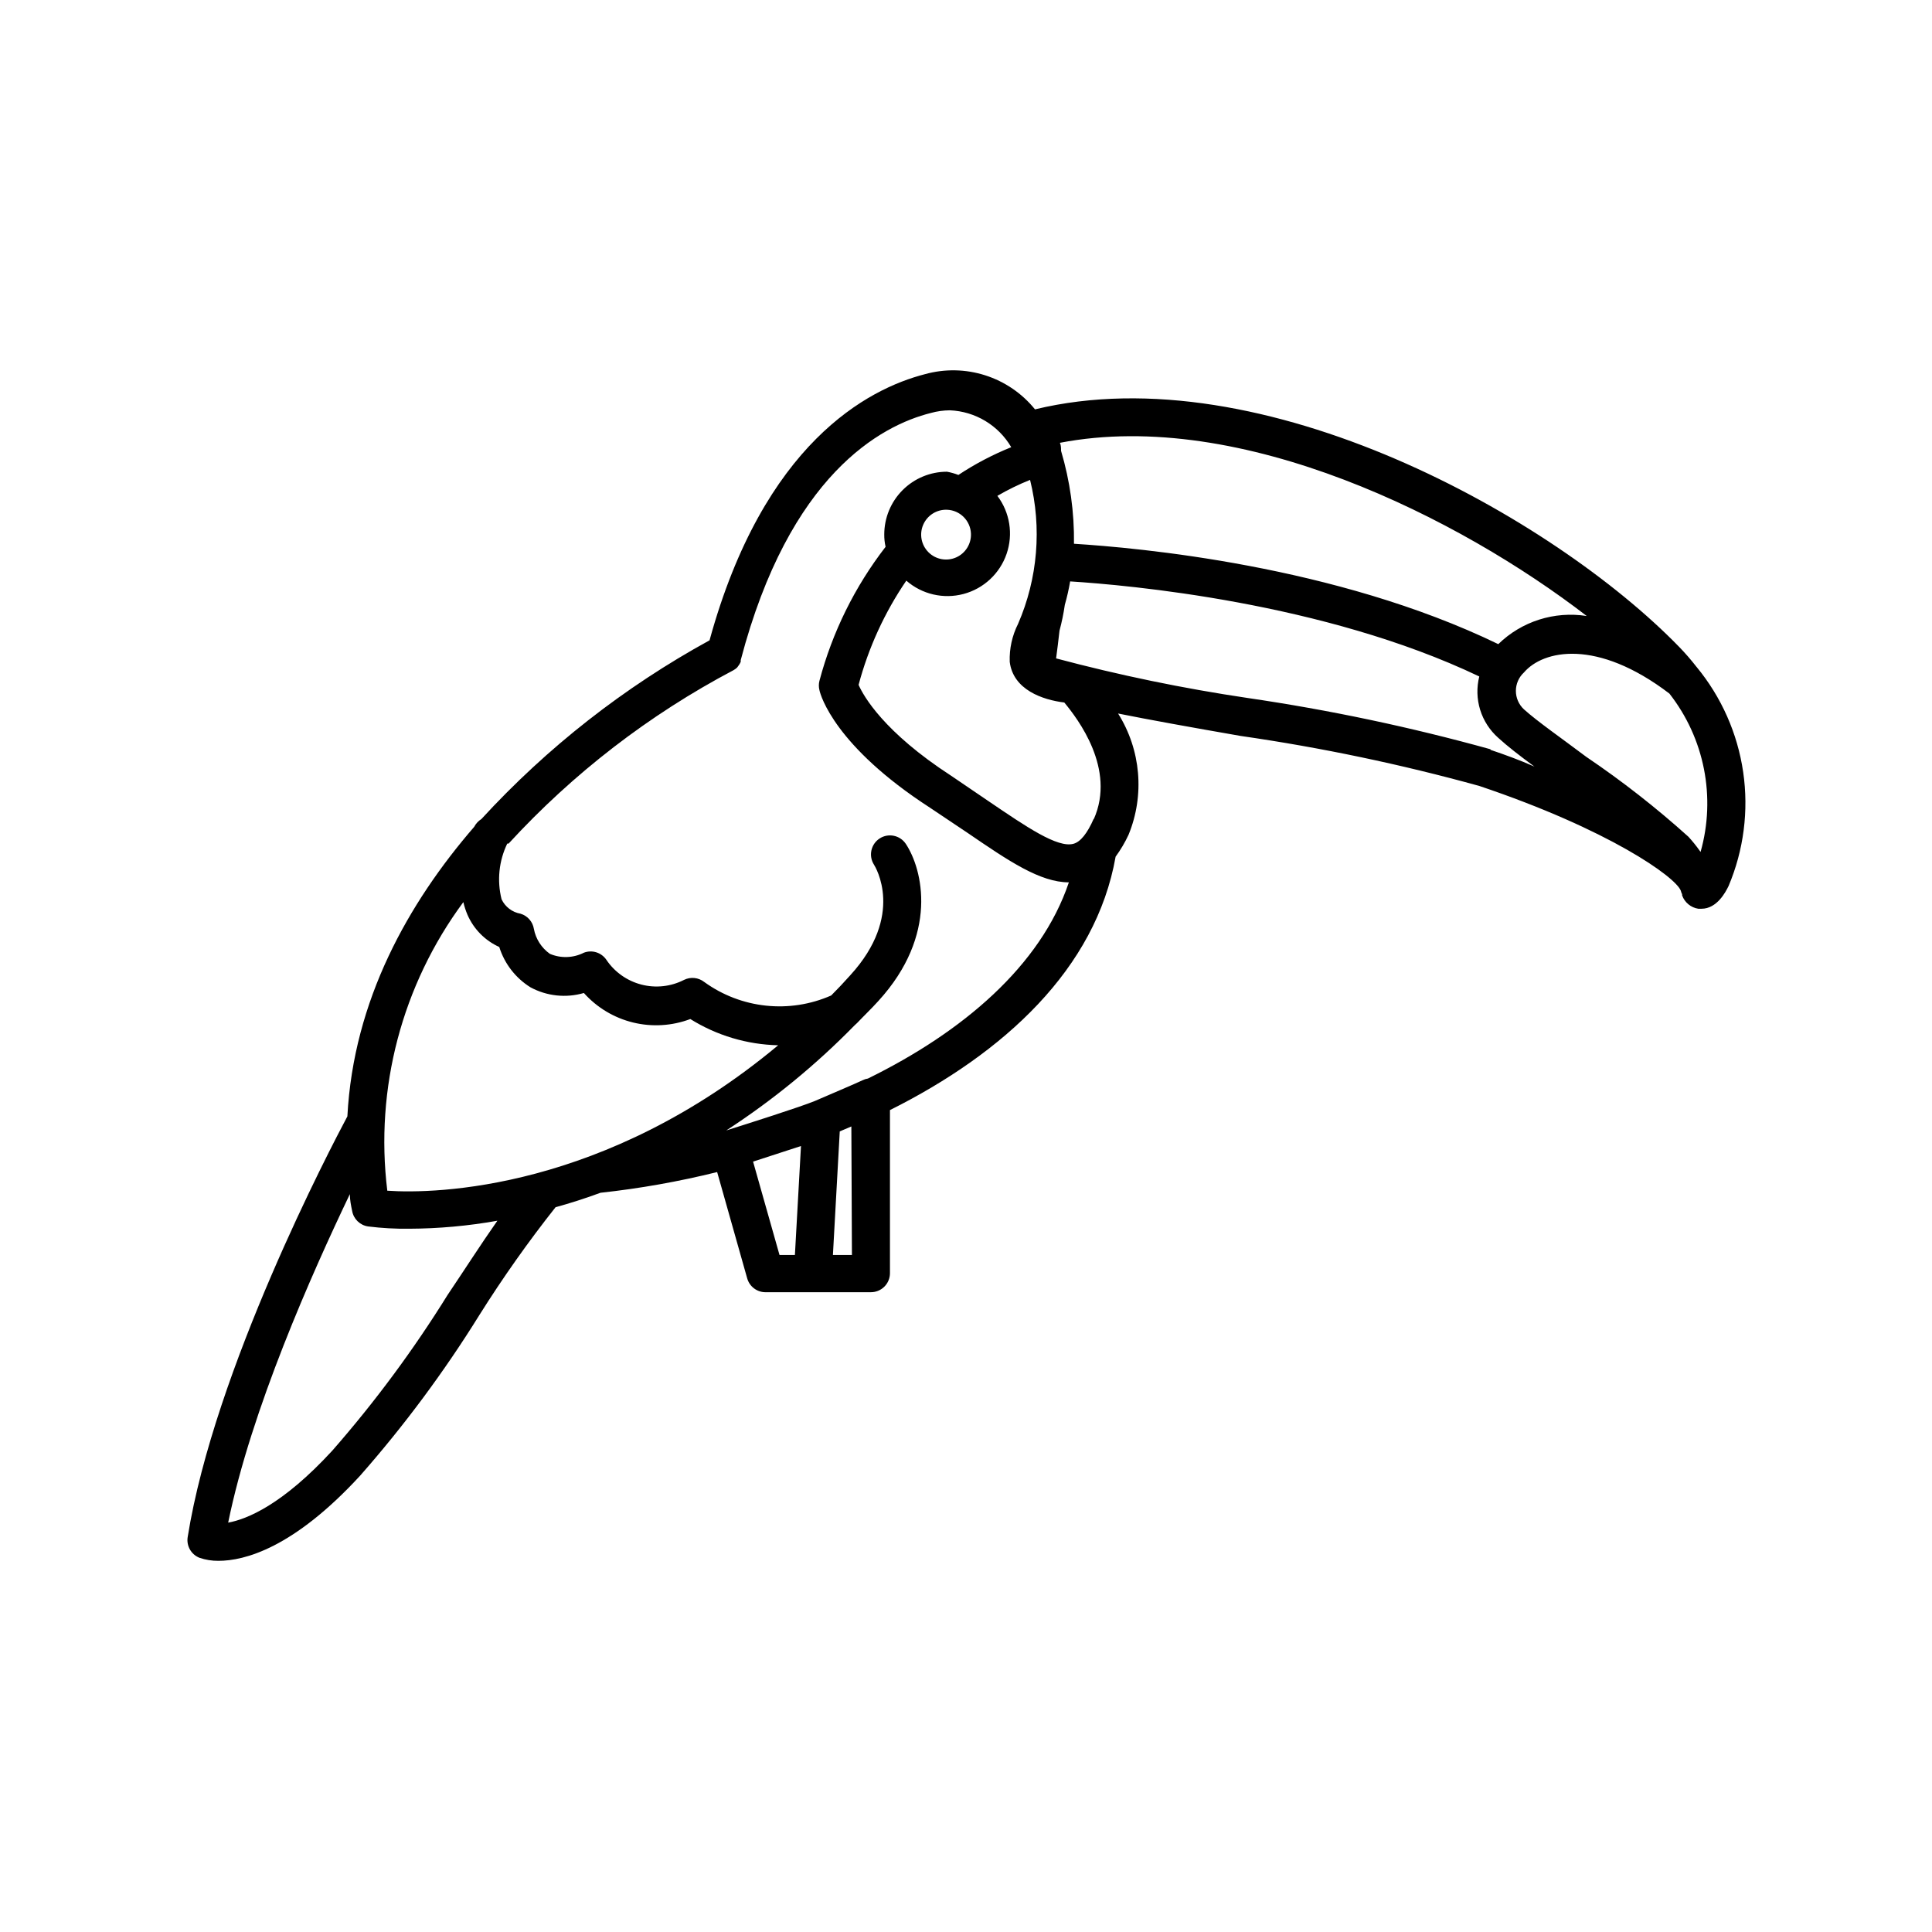
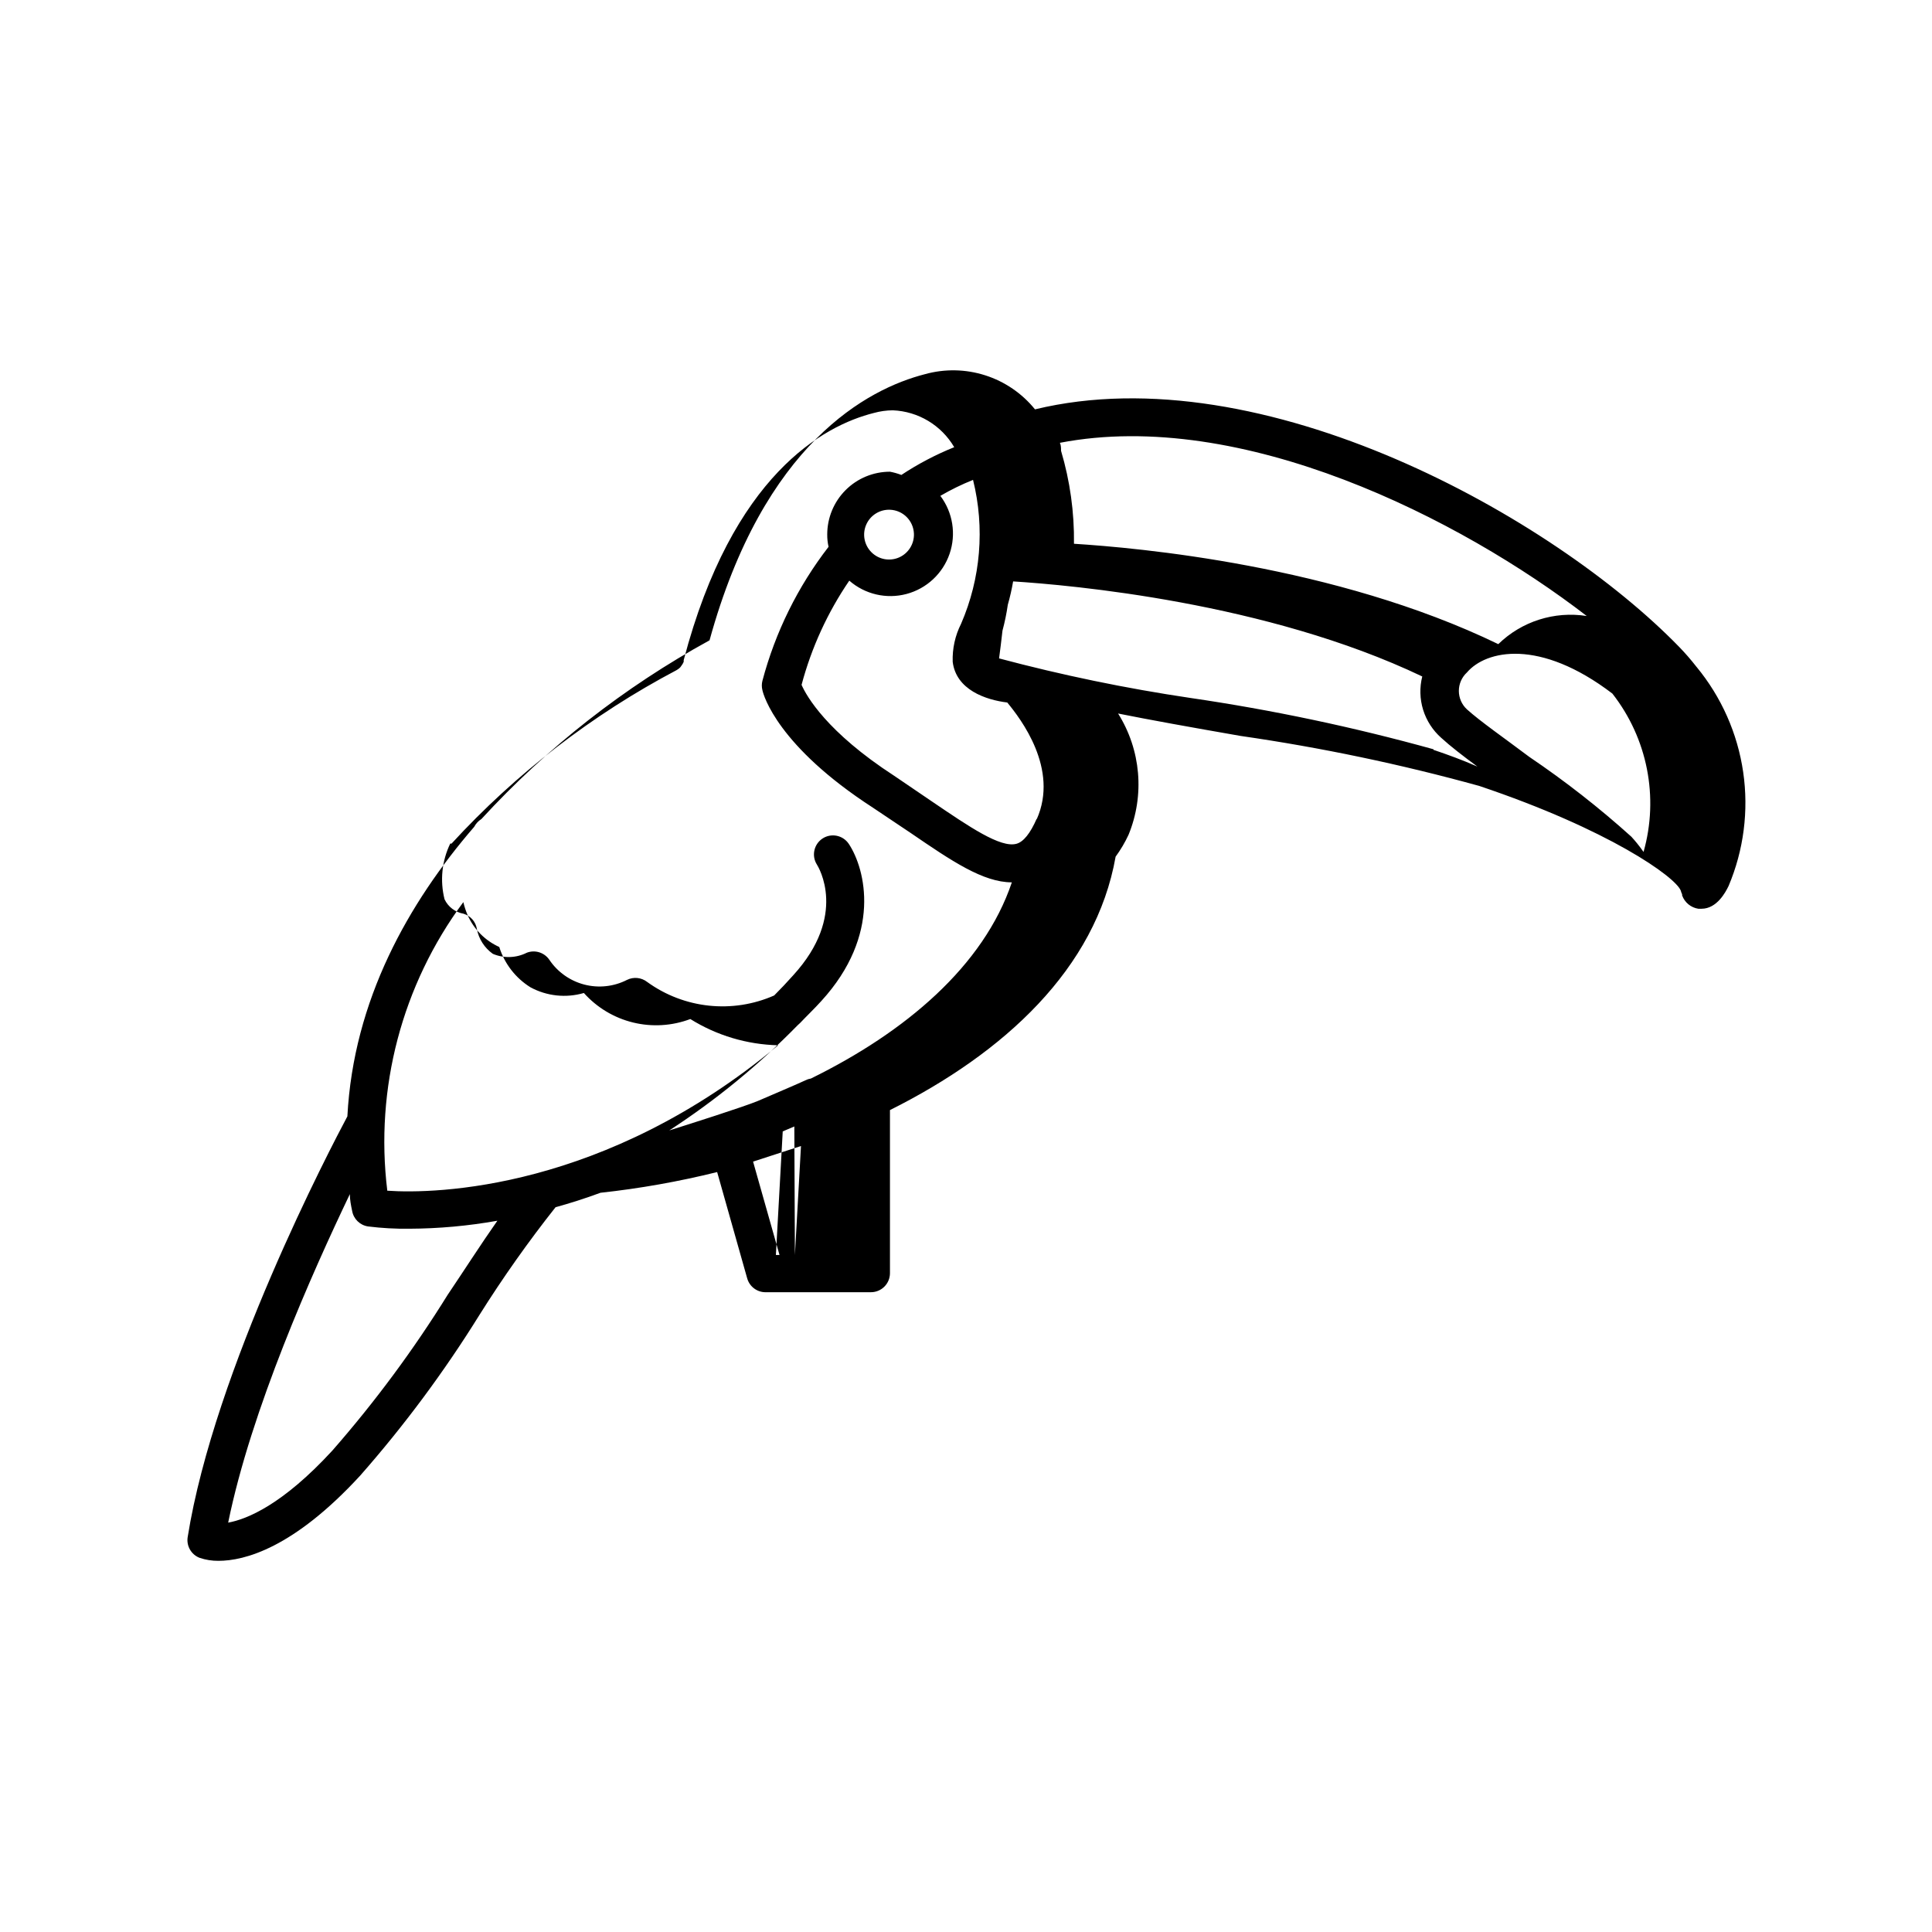
<svg xmlns="http://www.w3.org/2000/svg" fill="#000000" width="800px" height="800px" version="1.1" viewBox="144 144 512 512">
-   <path d="m593.61 320.75c-1.445-1.863-2.992-3.648-4.637-5.34-33.301-34.262-110.28-77.539-170.69-62.926-3.422-4.231-8.008-7.363-13.191-9.02s-10.734-1.762-15.977-0.301c-15.113 3.879-42.723 18.289-57.082 70.535v-0.004c-22.602 12.379-43.027 28.379-60.457 47.359-0.809 0.508-1.469 1.219-1.914 2.066-17.434 20.152-31.992 45.949-33.605 76.73-4.434 8.312-35.266 67.156-42.32 111.49-0.379 2.336 0.922 4.621 3.125 5.492 1.621 0.551 3.324 0.824 5.039 0.805 6.852 0 19.852-3.324 37.586-22.621h-0.004c11.691-13.293 22.258-27.531 31.59-42.57 6.199-9.863 12.926-19.383 20.152-28.516 3.828-1.059 7.809-2.316 11.891-3.828v-0.004c10.422-1.129 20.758-2.965 30.934-5.488l7.961 28.164v-0.004c0.625 2.242 2.707 3.766 5.035 3.68h27.762c1.336 0 2.617-0.531 3.562-1.477 0.945-0.945 1.477-2.227 1.477-3.562v-43.227c30.23-15.113 54.562-37.434 59.801-67.156 1.328-1.816 2.477-3.758 3.426-5.797 4.32-10.531 3.285-22.504-2.769-32.141 8.312 1.664 18.895 3.578 32.496 5.945 21.332 3.078 42.449 7.504 63.227 13.25 34.309 11.539 51.992 24.082 53.402 27.762v-0.004c0.074 0.336 0.191 0.656 0.355 0.957-0.023 0.102-0.023 0.203 0 0.305 0.676 1.867 2.316 3.219 4.281 3.523h0.855c4.082 0 6.398-4.434 7.152-5.996l0.004 0.004c4.031-9.531 5.375-19.988 3.883-30.227-1.492-10.242-5.766-19.879-12.348-27.863zm-29.121-13.504c-8.547-1.344-17.23 1.418-23.426 7.457-43.277-20.957-95.727-25.543-112.45-26.602 0.109-8.336-1.047-16.645-3.426-24.637 0-0.707 0-1.461-0.301-2.117 48.164-9.27 106.1 20.055 139.61 45.898zm-301.83 179.86c-9.051 14.582-19.277 28.402-30.582 41.312-13.199 14.359-22.621 18.188-27.609 19.094 6.098-29.926 22.219-66.098 32.246-87.055 0 1.512 0.301 2.973 0.605 4.434 0.367 2.144 2.074 3.812 4.231 4.129 3.609 0.449 7.246 0.652 10.883 0.605 7.836-0.031 15.66-0.742 23.375-2.117-4.484 6.398-8.766 13.102-13.148 19.598zm-16.02-27.559c-3.324-27.129 3.891-54.504 20.152-76.477 0.27 1.156 0.637 2.285 1.105 3.375 1.652 3.785 4.652 6.82 8.414 8.516 1.391 4.434 4.32 8.223 8.262 10.68 4.336 2.352 9.426 2.894 14.16 1.512 3.457 3.863 8 6.59 13.035 7.82 5.035 1.23 10.328 0.91 15.176-0.918 6.996 4.363 15.035 6.762 23.277 6.953-45.949 38.34-90.738 39.449-103.58 38.539zm108.02 17.031h-4.082l-7.004-24.738 12.695-4.133zm15.113 0h-5.039l1.812-32.746 3.074-1.309zm4.231-46.754c-0.488 0.074-0.965 0.227-1.41 0.453-1.664 0.805-9.621 4.18-12.645 5.492-3.777 1.562-17.887 6.047-23.477 7.809 12.324-8.008 23.73-17.352 34.008-27.859l0.656-0.605c1.863-1.965 3.777-3.777 5.644-5.844 16.02-17.531 11.738-34.914 7.254-41.664h-0.004c-1.535-2.269-4.602-2.894-6.902-1.414-2.332 1.508-3.008 4.617-1.512 6.953 0.352 0.555 8.262 13.402-6.297 29.32-1.664 1.863-3.324 3.629-5.039 5.34v0.004c-11.055 4.871-23.867 3.508-33.652-3.578-1.527-1.195-3.602-1.414-5.34-0.555-3.496 1.789-7.523 2.231-11.32 1.246s-7.102-3.328-9.285-6.586c-1.316-1.918-3.773-2.688-5.945-1.863-2.816 1.426-6.117 1.539-9.02 0.301-2.211-1.57-3.731-3.934-4.231-6.598-0.309-1.91-1.676-3.477-3.527-4.031-2.203-0.379-4.086-1.809-5.039-3.828-1.242-4.949-0.707-10.172 1.512-14.762h0.352c17.094-18.613 37.254-34.156 59.602-45.949 0.348-0.195 0.668-0.43 0.957-0.703l0.301-0.402v-0.004c0.266-0.34 0.488-0.711 0.656-1.105v-0.453c12.898-49.121 37.129-62.172 50.383-65.496 1.641-0.457 3.332-0.695 5.035-0.707 6.734 0.277 12.867 3.961 16.273 9.773-4.902 1.973-9.598 4.438-14.004 7.356-0.98-0.379-1.992-0.664-3.023-0.855-4.41 0-8.641 1.75-11.758 4.871-3.117 3.117-4.867 7.344-4.867 11.754-0.012 1.102 0.105 2.203 0.352 3.277-8.156 10.551-14.117 22.625-17.531 35.516-0.207 0.812-0.207 1.66 0 2.469 0.301 1.461 4.133 14.863 29.27 31.137l10.078 6.75c10.832 7.406 19.145 13.047 26.754 13.047-7.461 22.172-28.215 39.703-53.258 51.996zm27.305-144.44h0.004c0.121 2.715-1.434 5.231-3.918 6.332-2.488 1.102-5.394 0.566-7.324-1.352-1.93-1.914-2.488-4.816-1.406-7.309 1.082-2.496 3.582-4.07 6.301-3.969 3.434 0.125 6.191 2.863 6.348 6.297zm32.547 75.57c-1.715 3.93-3.527 6.144-5.34 6.648-4.231 1.211-12.594-4.535-22.32-11.133-3.176-2.168-6.602-4.484-10.078-6.852-17.938-11.637-23.277-21.16-24.586-24.133h0.008c2.621-9.852 6.898-19.188 12.645-27.609 4.152 3.629 9.84 4.953 15.172 3.531 5.328-1.422 9.602-5.402 11.398-10.617 1.797-5.211 0.883-10.98-2.438-15.383 2.781-1.621 5.676-3.035 8.664-4.231 3.156 12.715 2.039 26.117-3.172 38.137-1.578 3.117-2.34 6.586-2.219 10.078 0.906 7.406 8.715 10.078 14.461 10.781 3.574 4.332 13.754 17.582 7.809 30.934zm105.14-18.391h0.004c-21.172-5.879-42.695-10.422-64.438-13.602-17.078-2.535-34-6.035-50.684-10.48 0.301-2.215 0.605-4.684 0.906-7.356 0.605-2.254 1.078-4.539 1.41-6.852 0.582-2.039 1.051-4.106 1.41-6.195 15.113 0.957 67.156 5.492 108.42 25.191h0.004c-0.734 2.914-0.652 5.973 0.234 8.844 0.891 2.867 2.551 5.438 4.805 7.43 2.418 2.215 5.742 4.785 9.574 7.609-3.883-1.715-7.762-3.129-11.641-4.438zm55.418 26.852 0.004 0.004c-0.914-1.289-1.906-2.516-2.973-3.68-8.516-7.672-17.555-14.742-27.055-21.16-6.699-5.039-12.949-9.371-16.523-12.594-1.363-1.258-2.141-3.031-2.141-4.887 0-1.855 0.777-3.629 2.141-4.887 5.039-5.894 19.246-9.117 38.543 5.594l-0.004-0.004c9.301 11.867 12.371 27.465 8.266 41.969z" />
+   <path d="m593.61 320.75c-1.445-1.863-2.992-3.648-4.637-5.34-33.301-34.262-110.28-77.539-170.69-62.926-3.422-4.231-8.008-7.363-13.191-9.02s-10.734-1.762-15.977-0.301c-15.113 3.879-42.723 18.289-57.082 70.535v-0.004c-22.602 12.379-43.027 28.379-60.457 47.359-0.809 0.508-1.469 1.219-1.914 2.066-17.434 20.152-31.992 45.949-33.605 76.73-4.434 8.312-35.266 67.156-42.32 111.49-0.379 2.336 0.922 4.621 3.125 5.492 1.621 0.551 3.324 0.824 5.039 0.805 6.852 0 19.852-3.324 37.586-22.621h-0.004c11.691-13.293 22.258-27.531 31.59-42.57 6.199-9.863 12.926-19.383 20.152-28.516 3.828-1.059 7.809-2.316 11.891-3.828v-0.004c10.422-1.129 20.758-2.965 30.934-5.488l7.961 28.164v-0.004c0.625 2.242 2.707 3.766 5.035 3.68h27.762c1.336 0 2.617-0.531 3.562-1.477 0.945-0.945 1.477-2.227 1.477-3.562v-43.227c30.23-15.113 54.562-37.434 59.801-67.156 1.328-1.816 2.477-3.758 3.426-5.797 4.32-10.531 3.285-22.504-2.769-32.141 8.312 1.664 18.895 3.578 32.496 5.945 21.332 3.078 42.449 7.504 63.227 13.25 34.309 11.539 51.992 24.082 53.402 27.762v-0.004c0.074 0.336 0.191 0.656 0.355 0.957-0.023 0.102-0.023 0.203 0 0.305 0.676 1.867 2.316 3.219 4.281 3.523h0.855c4.082 0 6.398-4.434 7.152-5.996l0.004 0.004c4.031-9.531 5.375-19.988 3.883-30.227-1.492-10.242-5.766-19.879-12.348-27.863zm-29.121-13.504c-8.547-1.344-17.23 1.418-23.426 7.457-43.277-20.957-95.727-25.543-112.45-26.602 0.109-8.336-1.047-16.645-3.426-24.637 0-0.707 0-1.461-0.301-2.117 48.164-9.27 106.1 20.055 139.61 45.898zm-301.83 179.86c-9.051 14.582-19.277 28.402-30.582 41.312-13.199 14.359-22.621 18.188-27.609 19.094 6.098-29.926 22.219-66.098 32.246-87.055 0 1.512 0.301 2.973 0.605 4.434 0.367 2.144 2.074 3.812 4.231 4.129 3.609 0.449 7.246 0.652 10.883 0.605 7.836-0.031 15.66-0.742 23.375-2.117-4.484 6.398-8.766 13.102-13.148 19.598zm-16.02-27.559c-3.324-27.129 3.891-54.504 20.152-76.477 0.27 1.156 0.637 2.285 1.105 3.375 1.652 3.785 4.652 6.82 8.414 8.516 1.391 4.434 4.32 8.223 8.262 10.68 4.336 2.352 9.426 2.894 14.16 1.512 3.457 3.863 8 6.59 13.035 7.82 5.035 1.23 10.328 0.91 15.176-0.918 6.996 4.363 15.035 6.762 23.277 6.953-45.949 38.34-90.738 39.449-103.58 38.539zm108.02 17.031h-4.082l-7.004-24.738 12.695-4.133zh-5.039l1.812-32.746 3.074-1.309zm4.231-46.754c-0.488 0.074-0.965 0.227-1.41 0.453-1.664 0.805-9.621 4.18-12.645 5.492-3.777 1.562-17.887 6.047-23.477 7.809 12.324-8.008 23.73-17.352 34.008-27.859l0.656-0.605c1.863-1.965 3.777-3.777 5.644-5.844 16.02-17.531 11.738-34.914 7.254-41.664h-0.004c-1.535-2.269-4.602-2.894-6.902-1.414-2.332 1.508-3.008 4.617-1.512 6.953 0.352 0.555 8.262 13.402-6.297 29.32-1.664 1.863-3.324 3.629-5.039 5.34v0.004c-11.055 4.871-23.867 3.508-33.652-3.578-1.527-1.195-3.602-1.414-5.34-0.555-3.496 1.789-7.523 2.231-11.32 1.246s-7.102-3.328-9.285-6.586c-1.316-1.918-3.773-2.688-5.945-1.863-2.816 1.426-6.117 1.539-9.02 0.301-2.211-1.57-3.731-3.934-4.231-6.598-0.309-1.91-1.676-3.477-3.527-4.031-2.203-0.379-4.086-1.809-5.039-3.828-1.242-4.949-0.707-10.172 1.512-14.762h0.352c17.094-18.613 37.254-34.156 59.602-45.949 0.348-0.195 0.668-0.43 0.957-0.703l0.301-0.402v-0.004c0.266-0.34 0.488-0.711 0.656-1.105v-0.453c12.898-49.121 37.129-62.172 50.383-65.496 1.641-0.457 3.332-0.695 5.035-0.707 6.734 0.277 12.867 3.961 16.273 9.773-4.902 1.973-9.598 4.438-14.004 7.356-0.98-0.379-1.992-0.664-3.023-0.855-4.41 0-8.641 1.75-11.758 4.871-3.117 3.117-4.867 7.344-4.867 11.754-0.012 1.102 0.105 2.203 0.352 3.277-8.156 10.551-14.117 22.625-17.531 35.516-0.207 0.812-0.207 1.66 0 2.469 0.301 1.461 4.133 14.863 29.27 31.137l10.078 6.75c10.832 7.406 19.145 13.047 26.754 13.047-7.461 22.172-28.215 39.703-53.258 51.996zm27.305-144.44h0.004c0.121 2.715-1.434 5.231-3.918 6.332-2.488 1.102-5.394 0.566-7.324-1.352-1.93-1.914-2.488-4.816-1.406-7.309 1.082-2.496 3.582-4.07 6.301-3.969 3.434 0.125 6.191 2.863 6.348 6.297zm32.547 75.57c-1.715 3.93-3.527 6.144-5.34 6.648-4.231 1.211-12.594-4.535-22.32-11.133-3.176-2.168-6.602-4.484-10.078-6.852-17.938-11.637-23.277-21.16-24.586-24.133h0.008c2.621-9.852 6.898-19.188 12.645-27.609 4.152 3.629 9.84 4.953 15.172 3.531 5.328-1.422 9.602-5.402 11.398-10.617 1.797-5.211 0.883-10.98-2.438-15.383 2.781-1.621 5.676-3.035 8.664-4.231 3.156 12.715 2.039 26.117-3.172 38.137-1.578 3.117-2.34 6.586-2.219 10.078 0.906 7.406 8.715 10.078 14.461 10.781 3.574 4.332 13.754 17.582 7.809 30.934zm105.14-18.391h0.004c-21.172-5.879-42.695-10.422-64.438-13.602-17.078-2.535-34-6.035-50.684-10.48 0.301-2.215 0.605-4.684 0.906-7.356 0.605-2.254 1.078-4.539 1.41-6.852 0.582-2.039 1.051-4.106 1.41-6.195 15.113 0.957 67.156 5.492 108.42 25.191h0.004c-0.734 2.914-0.652 5.973 0.234 8.844 0.891 2.867 2.551 5.438 4.805 7.43 2.418 2.215 5.742 4.785 9.574 7.609-3.883-1.715-7.762-3.129-11.641-4.438zm55.418 26.852 0.004 0.004c-0.914-1.289-1.906-2.516-2.973-3.68-8.516-7.672-17.555-14.742-27.055-21.16-6.699-5.039-12.949-9.371-16.523-12.594-1.363-1.258-2.141-3.031-2.141-4.887 0-1.855 0.777-3.629 2.141-4.887 5.039-5.894 19.246-9.117 38.543 5.594l-0.004-0.004c9.301 11.867 12.371 27.465 8.266 41.969z" />
</svg>